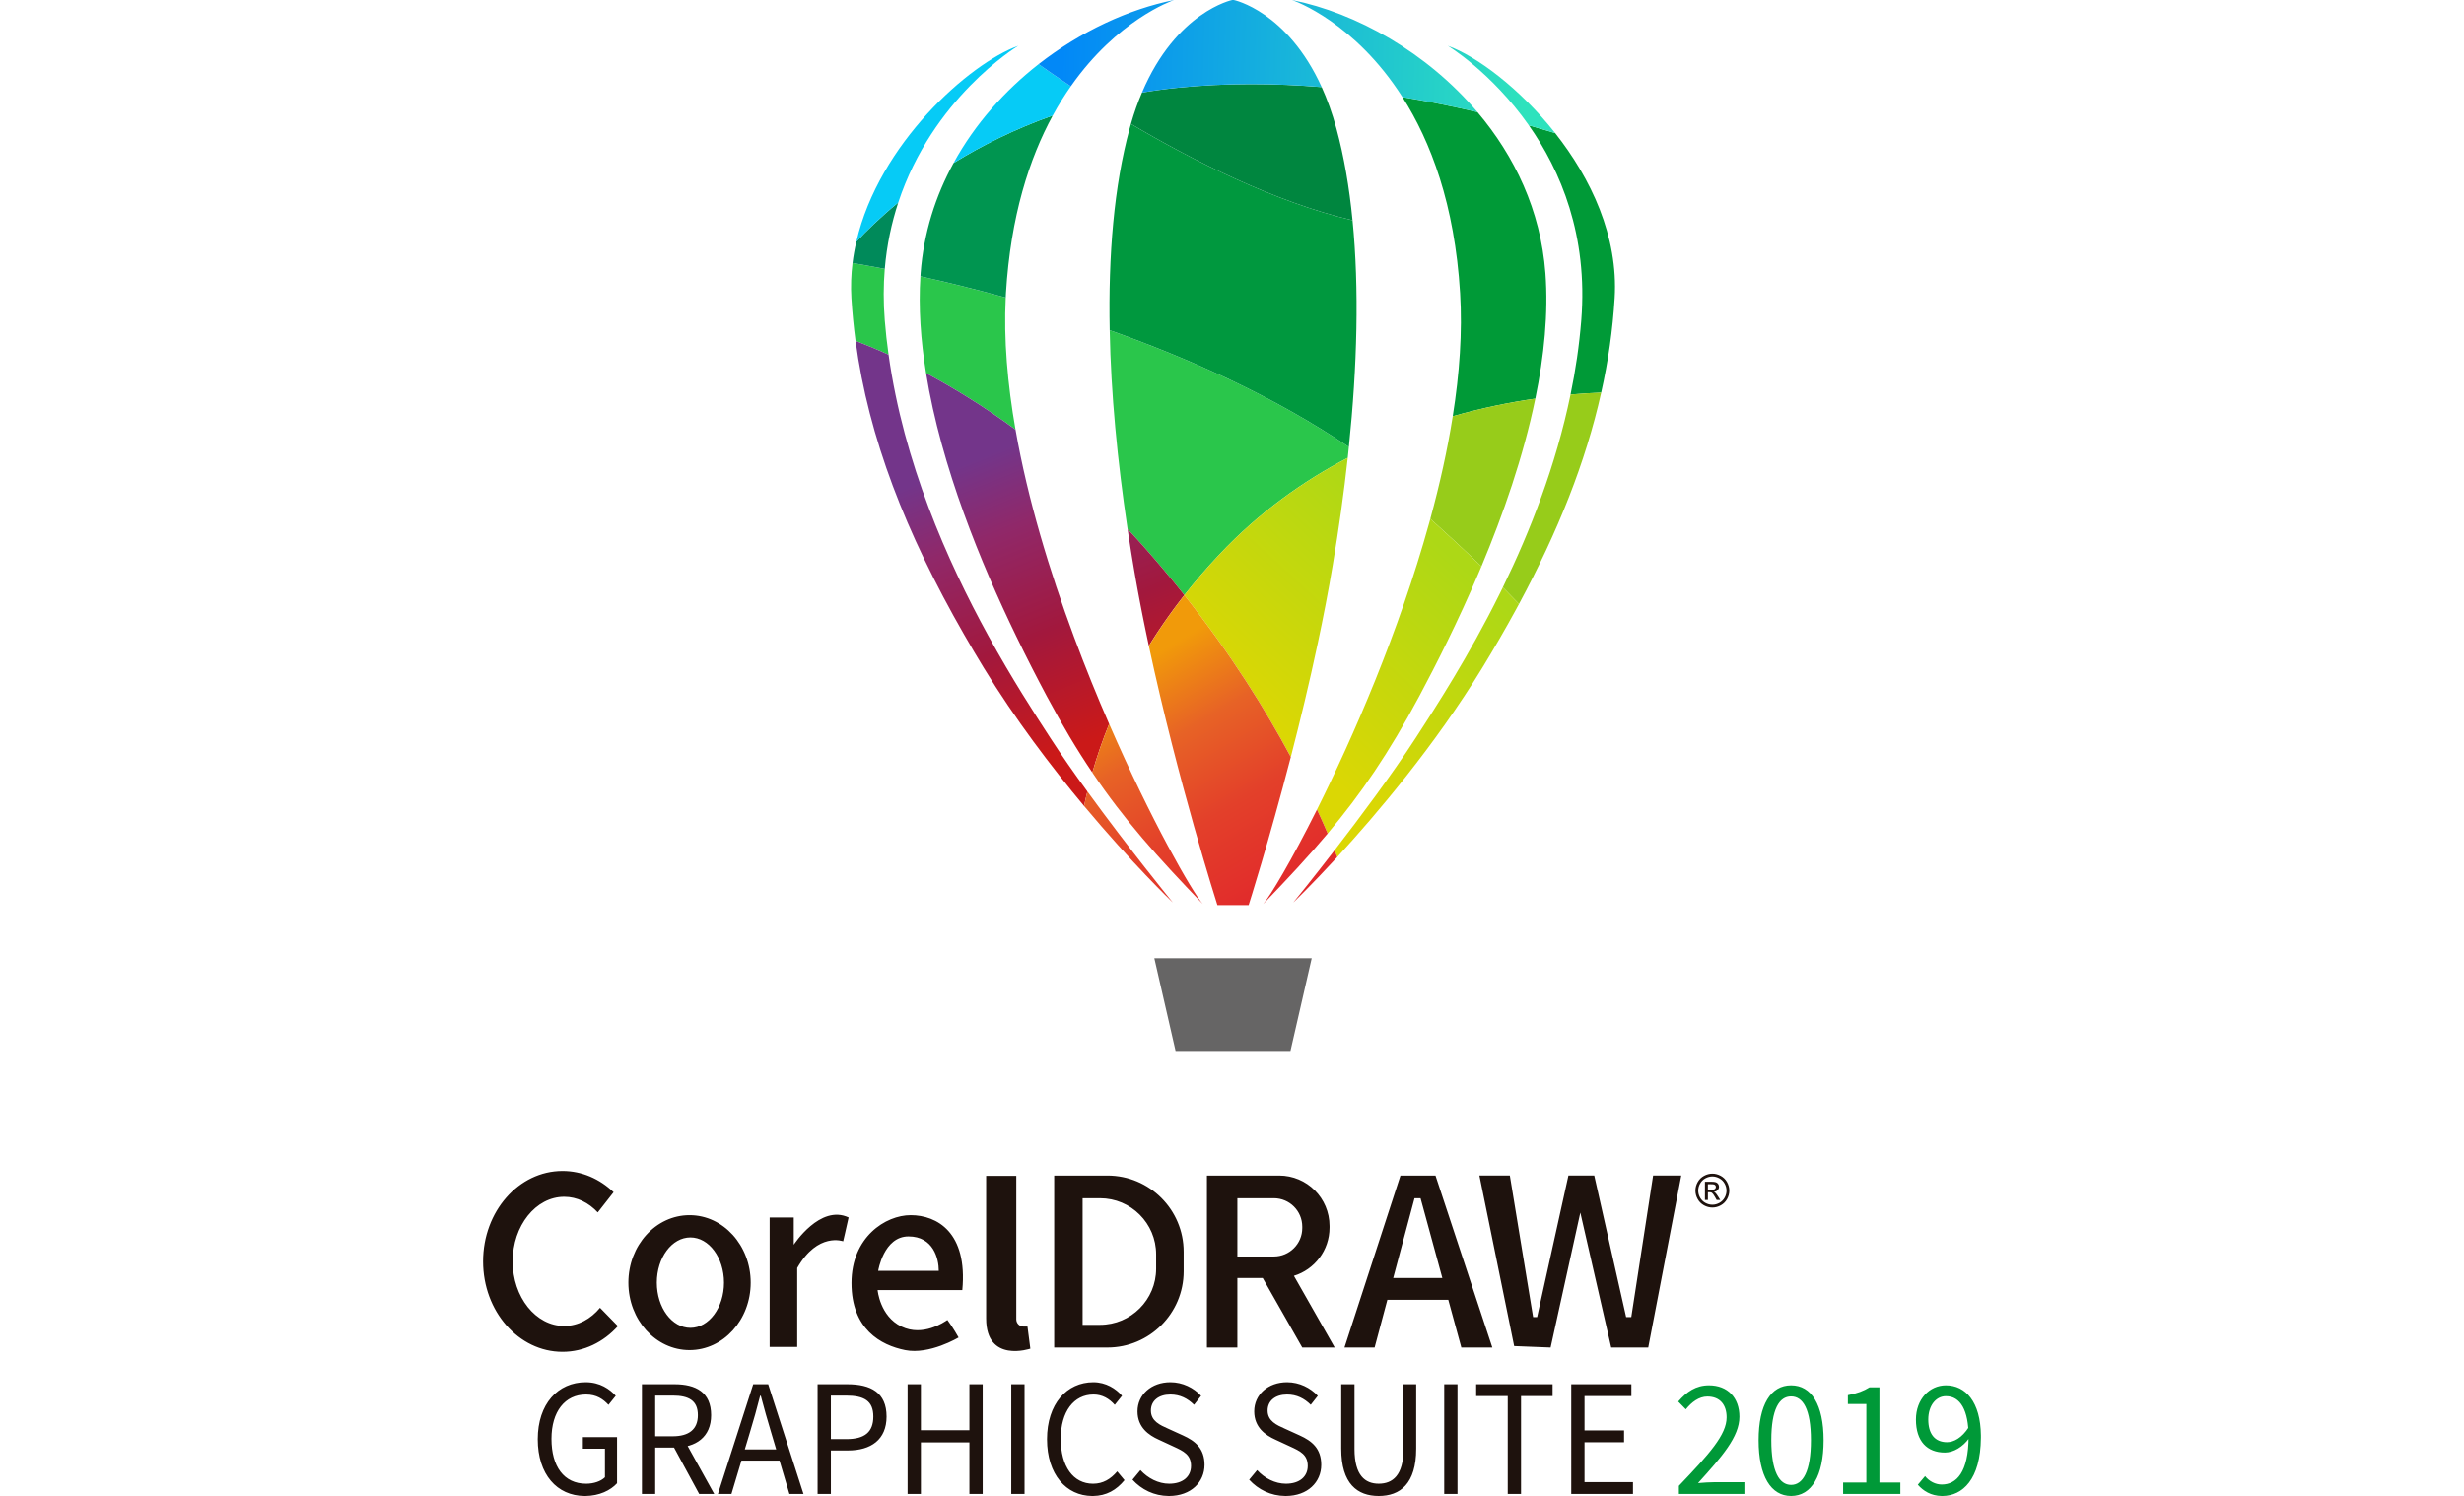
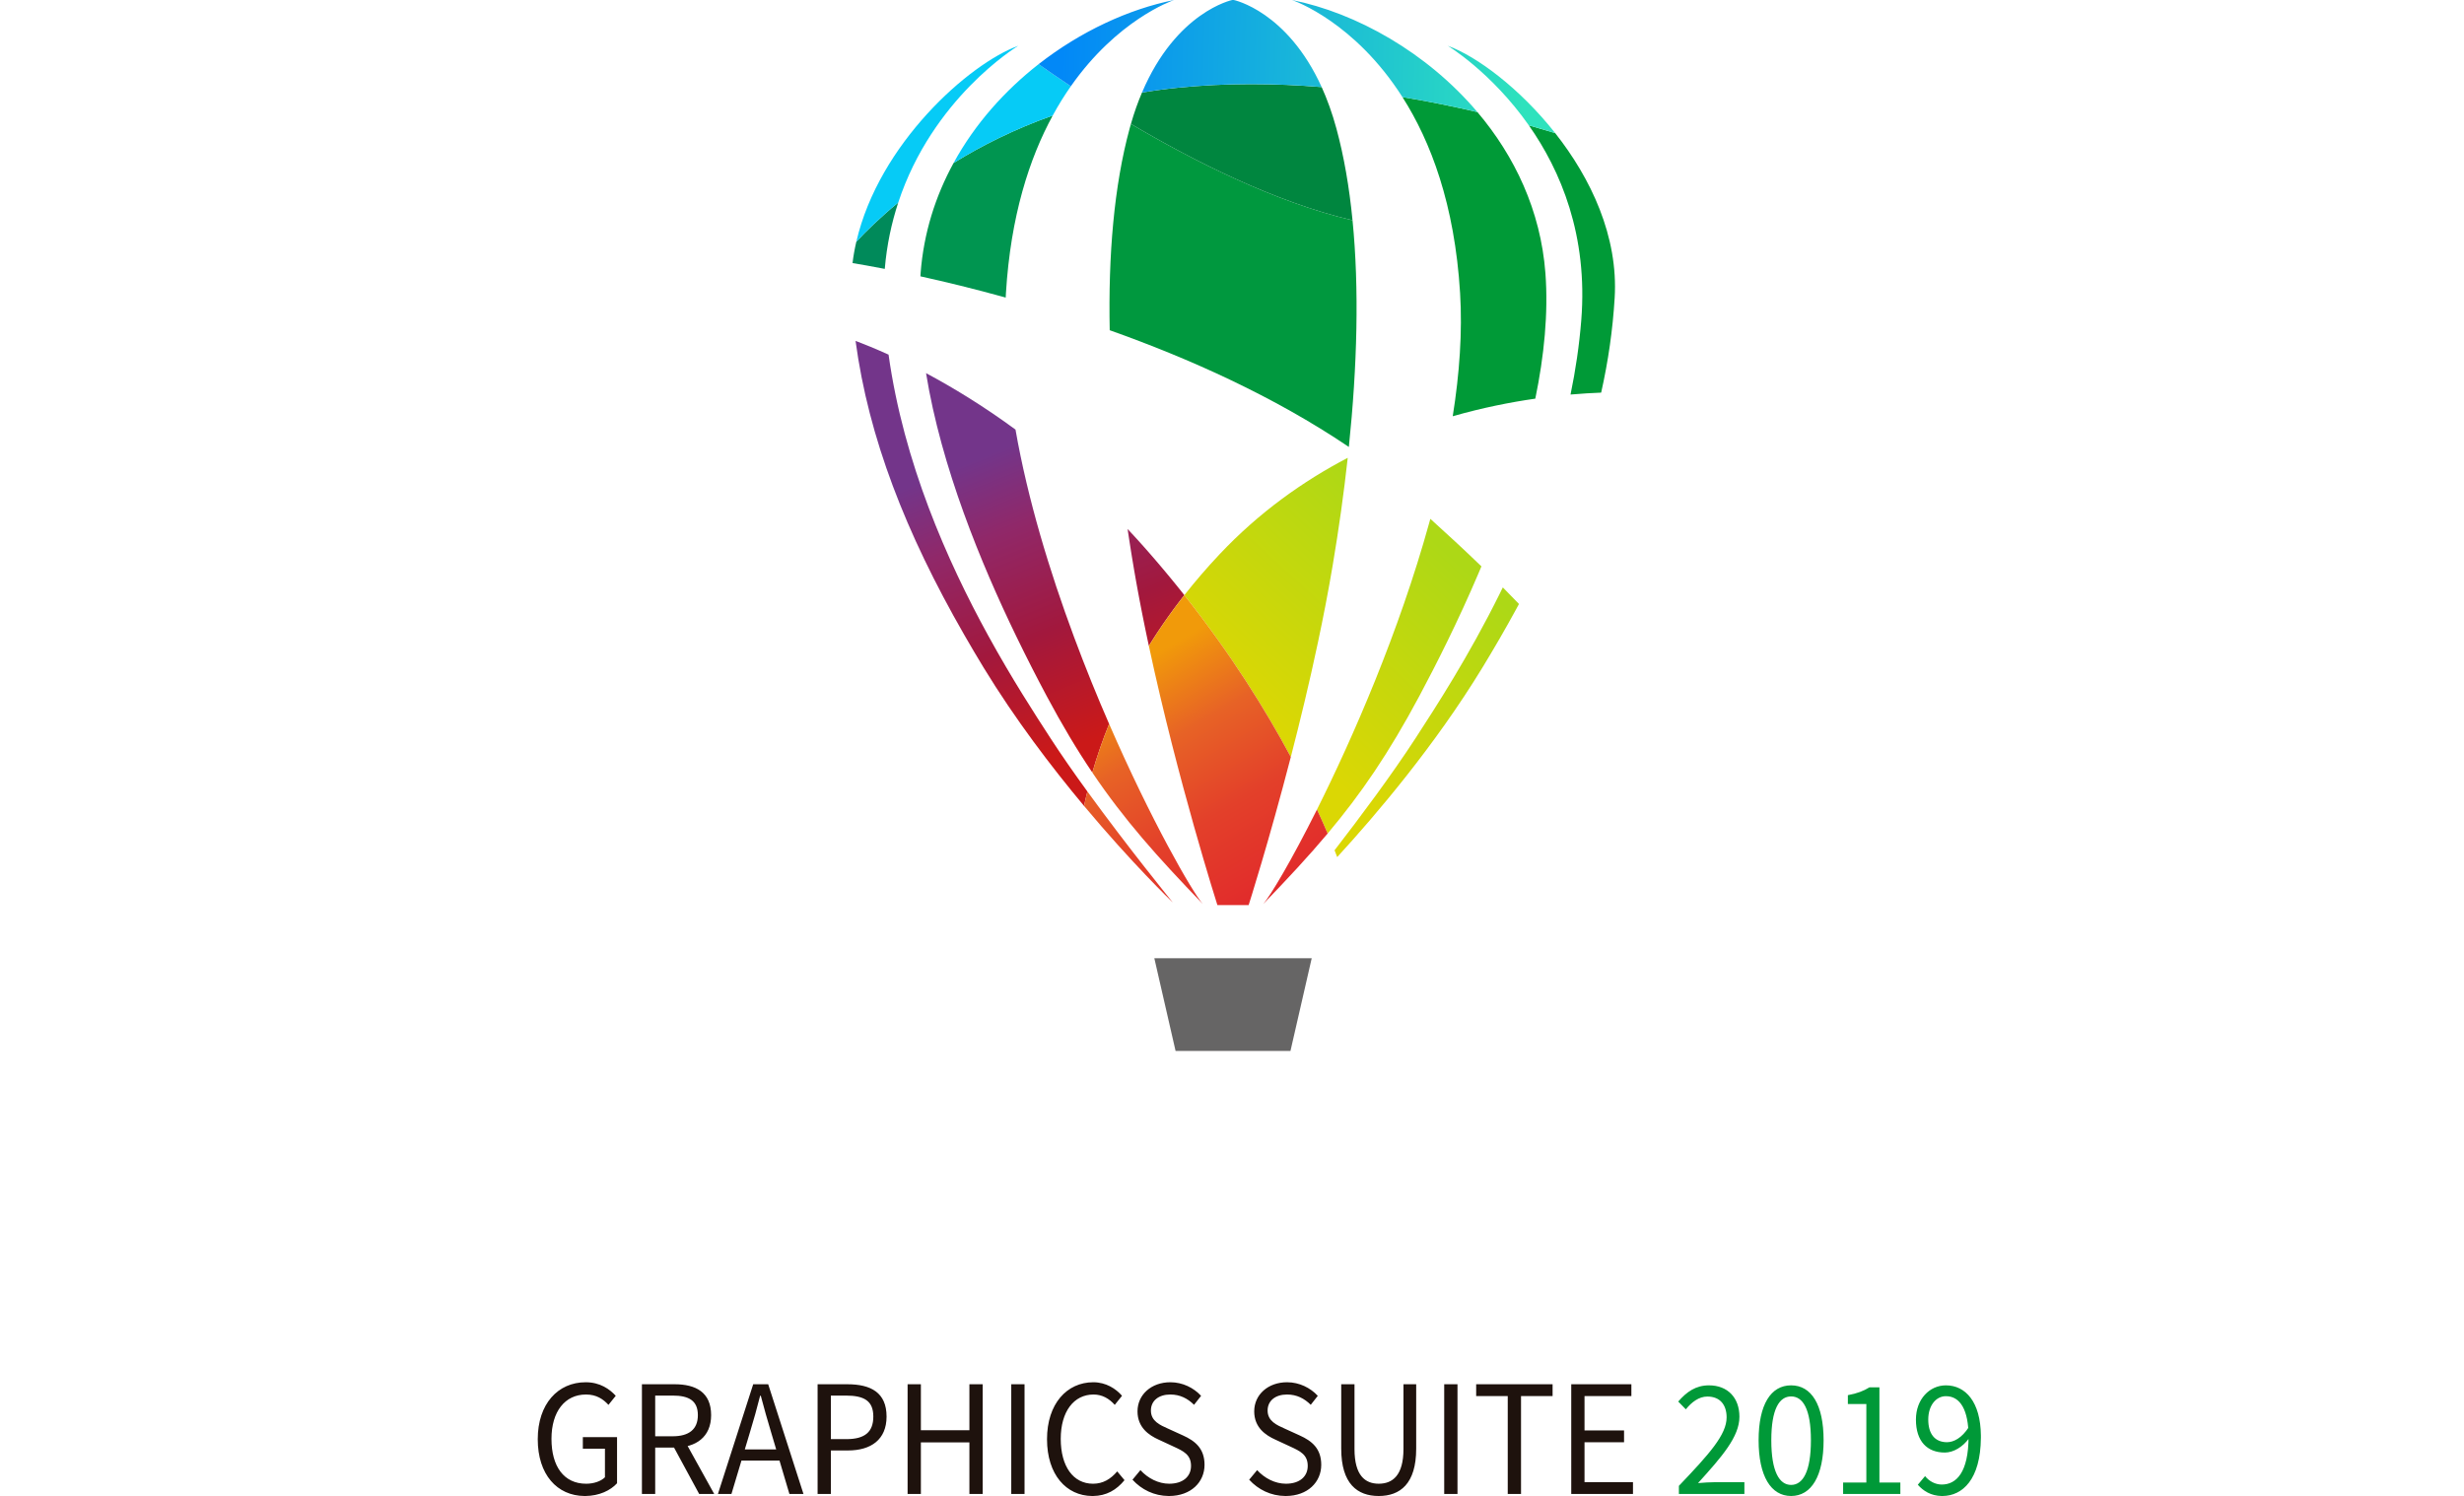
<svg xmlns="http://www.w3.org/2000/svg" clip-rule="evenodd" fill-rule="evenodd" height="1518" image-rendering="optimizeQuality" shape-rendering="geometricPrecision" text-rendering="geometricPrecision" viewBox="14776.73 7794.99 6006.55 6000.01" width="2500">
  <linearGradient gradientUnits="userSpaceOnUse" id="a" x1="18020.18" x2="17455.86" y1="11379.69" y2="10428.03">
    <stop offset="0" stop-color="#e1282b" />
    <stop offset=".388" stop-color="#e3402a" />
    <stop offset=".702" stop-color="#e76226" />
    <stop offset="1" stop-color="#f19a0a" />
  </linearGradient>
  <linearGradient gradientUnits="userSpaceOnUse" id="b" x1="17008.34" x2="16551.51" y1="10848.8" y2="9719.12">
    <stop offset="0" stop-color="#cb1918" />
    <stop offset=".388" stop-color="#a2183d" />
    <stop offset=".749" stop-color="#902869" />
    <stop offset="1" stop-color="#73358a" />
  </linearGradient>
  <linearGradient gradientUnits="userSpaceOnUse" href="#b" id="c" x1="17642.57" x2="17185.74" y1="10592.32" y2="9462.64" />
  <linearGradient gradientUnits="userSpaceOnUse" href="#b" id="d" x1="17239.16" x2="16782.34" y1="10755.45" y2="9625.78" />
  <linearGradient gradientUnits="userSpaceOnUse" href="#a" id="e" x1="18116.12" x2="17551.8" y1="11322.8" y2="10371.14" />
  <linearGradient gradientUnits="userSpaceOnUse" href="#a" id="f" x1="17604.83" x2="17040.51" y1="11625.99" y2="10674.32" />
  <linearGradient gradientUnits="userSpaceOnUse" href="#a" id="g" x1="18080.08" x2="17515.76" y1="11344.17" y2="10392.51" />
  <linearGradient gradientUnits="userSpaceOnUse" href="#a" id="h" x1="17709.11" x2="17144.79" y1="11564.15" y2="10612.49" />
  <linearGradient gradientUnits="userSpaceOnUse" id="i" x1="18550.95" x2="17888.02" y1="9925.03" y2="10649.15">
    <stop offset="0" stop-color="#add816" />
    <stop offset="1" stop-color="#dbd704" />
  </linearGradient>
  <linearGradient gradientUnits="userSpaceOnUse" id="j" x1="17096.54" x2="18953.66" y1="8034.97" y2="8091.25">
    <stop offset="0" stop-color="#0288f7" />
    <stop offset="1" stop-color="#2ee2bd" />
  </linearGradient>
  <g fill-rule="nonzero">
-     <path d="m16402.73 9217.36c-51.51-23.39-96.1-41.53-132.4-55.18-7.69-57.22-13.19-114.55-16.75-172.05-2.76-47.34-1.06-94.08 4.62-140.05 30.9 5.08 74.72 12.77 129.29 23.35-5.36 65.05-5.86 133.6 0 206.02 3.7 46.25 8.75 92.26 15.24 137.91zm509.01 300.54c-130.21-95.49-252.45-169.58-358.67-226.3-21.52-132.36-30.76-263.49-22.61-388.34 98.25 21.7 214.31 49.67 342.09 85.2-8.5 166.93 7.2 346.49 39.19 529.44zm1336.87 69.65c-1.23 14.43-2.93 29.03-4.48 43.64-177.87 92.88-354.82 218.01-513.93 386.82-51.5 54.57-98.39 109.29-141.28 163.86-48.09-60.85-99.49-122.52-154.03-184.47-24.44-27.69-48.89-54.57-73.62-80.71-40.89-273.83-66.92-544.06-71.69-797.28 316.55 112.4 658.32 264.9 959.03 468.14z" fill="#2ac64b" />
    <path d="m16441.59 8607.33c-26.6 80.72-45.97 169.41-54.08 266.1-54.58-10.58-98.39-18.27-129.3-23.35 3.5-28.89 8.61-57.5 15.21-85.62 38.73-41.7 94.86-96.87 168.17-157.13z" fill="#008a5a" />
    <path d="m17061.02 8258.36c-93.63 171.73-168.67 403.08-187.58 711.94-.31 6-.6 12.14-.91 18.13-127.78-35.52-243.84-63.46-342.06-85.16.15-4.16.46-8.15.74-12.31 12.18-161.89 59.98-310.37 132.23-442.28 111.76-69.03 244.12-136.06 397.58-190.32z" fill="#009550" />
    <path d="m18248.61 9587.55c-300.71-203.24-642.48-355.74-959.03-468.14-6.1-301.62 17.4-578.94 79.8-808.64 1.7-6.31 3.39-12.59 5.26-18.76 251.04 148.37 578.17 313.79 888.72 386.5 27.06 273.79 18.91 584.94-14.75 909.04z" fill="#00983e" />
    <path d="m19314.59 8990.13c-7.69 127.43-25.82 253.51-54.11 379.56-35.85 1.37-77.05 3.7-122.84 7.69 20.14-97.16 34.92-196.6 43.04-297.92 27.23-340.82-82.87-600.5-210.29-781.76 37.36 10.62 72.71 21.06 105.76 31.22 143.12 181.4 253.51 414.45 238.44 661.21zm-318.22 403.7c-99.77 14.29-212.34 36.58-331.15 70.55 27.23-171.09 39.05-338.2 29.49-494.1-21.66-355.56-117.9-608.33-231.18-785.88 106.51 17.53 207.51 38.28 300.68 60.11 148.69 175.58 253.82 394.62 272.73 646.47 11.99 160.48-5.22 331.61-40.57 502.85z" fill="#009a37" />
    <path d="m18263.35 8678.51c-310.55-72.71-637.68-238.13-888.71-386.5 13.23-45.94 28.08-87.78 44.38-125.73 46-7.84 93.34-14.29 142.09-19.23 196.15-19.97 392.01-18.13 578.49-2.79 21.98 48.61 42.12 103.79 59.2 166.51 30.41 112.08 51.64 235.52 64.55 367.74z" fill="#00863f" />
    <path d="m16922.63 7978.7c-10.3 6.32-343.89 211.71-481.05 628.62-73.31 60.25-129.43 115.46-168.13 157.13 90.66-393.28 452.72-714.56 649.18-785.75zm211.08 162.2c-25.05 35.67-49.49 74.72-72.71 117.48-153.42 54.25-285.78 121.28-397.54 190.32 85.48-156.85 205.53-290.41 340.96-396.35 32.14 22.9 76.09 53.34 129.29 88.55z" fill="#06cbf6" />
    <path d="m19076.16 8328.92c-33.06-10.16-68.41-20.61-105.77-31.22-150.53-214.28-325.15-319.16-325.15-319.16 115.89 41.84 289.45 170.99 430.92 350.38zm-311.96-84.41c-93.17-21.84-194.17-42.58-300.67-60.11-191.1-300.08-431.09-385.27-442.77-389.26 257.35 51.51 540.84 210.15 743.44 449.37zm-624.59-100.23c-186.48-15.39-382.34-17.22-578.49 2.78-48.75 4.91-96.1 11.36-142.1 19.23 137.76-324.84 361.92-371.3 361.92-371.3h6.31s214 44.27 352.36 349.29zm-592.18-349.13c-11.08 3.84-228.18 80.86-413.74 345.76-53.16-35.21-97.12-65.65-129.29-88.55 169.26-132.22 362.55-221.09 543.03-257.21z" fill="url(#j)" />
    <path d="m17784.07 12010.09h230.37l85.23-371.9h-631.16l85.23 371.9z" fill="#666565" />
-     <path d="m19688.45 12566.57h14.29c6.88 0 11.54-1.02 14.04-3.06 2.47-2.05 3.7-4.73 3.7-8.12 0-2.15-.56-4.09-1.79-5.78-1.2-1.73-2.86-3-4.98-3.85-2.15-.85-6.07-1.23-11.85-1.23h-13.41zm-11.82 41.17v-73.16h25.16c8.57 0 14.78.7 18.62 2.04 3.85 1.34 6.92 3.71 9.21 7.06 2.26 3.39 3.42 6.95 3.42 10.72 0 5.37-1.9 9.99-5.71 13.97-3.85 3.96-8.89 6.18-15.21 6.67 2.58 1.1 4.66 2.37 6.25 3.88 2.93 2.89 6.52 7.69 10.76 14.5l8.92 14.32h-14.39l-6.49-11.53c-5.08-9.07-9.21-14.75-12.31-17.04-2.19-1.66-5.37-2.51-9.49-2.51h-6.92v31.08zm29.85-94.33c-9.6 0-18.84 2.47-27.91 7.37-9.03 4.87-16.08 11.89-21.2 20.96-5.11 9.1-7.69 18.59-7.69 28.43 0 9.78 2.54 19.19 7.55 28.15 5.01 8.97 12.03 15.99 21.03 21 9.03 5 18.38 7.51 28.22 7.51 9.77 0 19.19-2.51 28.19-7.51 8.96-5.01 16.01-12.03 20.95-21 5.01-8.96 7.48-18.37 7.48-28.15 0-9.84-2.5-19.33-7.62-28.43-5.04-9.07-12.1-16.09-21.17-20.96-9.1-4.9-18.38-7.37-27.83-7.37zm0-11.25c11.39 0 22.51 2.93 33.41 8.78 10.86 5.86 19.33 14.25 25.4 25.15 6.07 10.87 9.1 22.27 9.1 34.08 0 11.72-3 22.97-8.96 33.8-6 10.79-14.39 19.19-25.15 25.15s-22.05 8.96-33.8 8.96c-11.78 0-23.07-3-33.83-8.96-10.8-5.96-19.19-14.36-25.19-25.15-6-10.83-9-22.08-9-33.8 0-11.81 3.04-23.21 9.14-34.08 6.1-10.9 14.57-19.29 25.44-25.15 10.86-5.85 22.01-8.78 33.44-8.78zm-794.95 691.55 146.23 5.78 119.16-541.16 123.79 541.16h148.56l132.4-689.71h-112.86l-87.49 567.65h-20.74l-127.81-567.65h-103.61l-125.52 567.65h-16.12l-93.28-567.65h-122.06zm-287.97-272.88-87.39-320.11h-24.2l-85.54 320.11zm23.88 87.49h-244.44l-51.08 191.17h-120.9l224.54-689.71h140.48l227.97 689.71h-124.32zm-845.89-173.85h146.23c62.93 0 113.98-51.04 113.98-113.98v-5.75c0-62.97-51.05-114.02-113.98-114.02h-146.23zm260.21 365.02-158.5-278.66h-101.71v278.66h-122.06v-689.71h289.59c111.59 0 202.08 90.49 202.08 202.07v6.91c0 90.98-60.15 167.89-142.84 193.22l163.54 287.51zm-586.04-373.69v57.64c0 124.32-100.75 225.07-225.07 225.07h-69.74v-507.79h69.74c124.32 0 225.07 100.79 225.07 225.08zm-195.22-316.02h-213.61v689.71h213.61c168.84 0 305.71-136.87 305.71-305.71v-78.29c0-168.83-136.87-305.71-305.71-305.71zm-320.68 605.65h-16.12c-15.87 0-28.75-12.88-28.75-28.79v-575.73h-120.93v572.27c0 180.8 177.3 120.9 177.3 120.9zm-355.77-223.38h-242.96s21.87-138.15 121.46-138.15 121.5 88.65 121.5 138.15zm-350.03 48.93c0 184.82 117.44 249.31 215.3 268.85 97.86 19.61 214.17-50.66 214.17-50.66s-23.03-41.42-44.91-70.2c-13.83 9.17-97.89 67.91-184.22 26.46-86.36-41.45-95.57-146.23-95.57-146.23h339.66c21.87-231.42-101.32-300.53-207.26-300.53-100.19 0-237.17 87.52-237.17 272.31zm-33.41-167.54s9.21-37.99 21.87-95.56c-113.98-54.12-219.92 109.39-219.92 109.39v-109.39h-96.69v519.29h110.52v-316.62c82.9-145.1 184.22-107.11 184.22-107.11zm-477.87 165.81c0 100.15-60.29 181.36-134.69 181.36s-134.69-81.21-134.69-181.36 60.29-181.33 134.69-181.33 134.69 81.18 134.69 181.33zm-138.15-270.58c-135.47 0-245.25 121.14-245.25 270.58s109.78 270.58 245.25 270.58c135.43 0 245.25-121.14 245.25-270.58s-109.82-270.58-245.25-270.58zm-287.3 445.03c-57.36 63.71-135.75 103.04-222.22 103.04-175.82 0-318.34-162.38-318.34-362.69 0-200.3 142.52-362.69 318.34-362.69 78.07 0 149.55 32.03 204.97 85.2l-63.54 81.07c-36.19-38.95-83.11-62.66-134.51-62.66-114.16 0-206.69 116-206.69 259.08 0 143.09 92.53 259.08 206.69 259.08 55.84 0 106.43-27.87 143.61-72.99z" fill="#1e120d" />
    <path d="m19572.18 13754.29c122.27-128.13 191.38-205.14 191.38-274.71 0-48.83-25.22-83.47-77.15-83.47-34.04 0-63.29 22.68-86.43 51.26l-30.45-31.15c34.01-39.34 70.67-65.02 123.34-65.02 75.17 0 122.06 49.88 122.06 125.91 0 80.26-70.03 160.05-165.98 266.1 22.01-1.84 47.3-3.63 68.36-3.63h117.55v47.37h-262.68zm529.44-182.78c0-125.38-32.17-175.86-79.44-175.86-47.28 0-79.41 50.48-79.41 175.86s32.13 179.03 79.41 179.03c47.27 0 79.44-53.65 79.44-179.03zm-209.76 0c0-143.41 49.11-220.31 130.32-220.31s130.31 77.15 130.31 220.31c0 143.4-49.1 223.48-130.31 223.48s-130.32-80.08-130.32-223.48zm338.89 169.52h93.16v-314.89h-74.08v-35.49c37.04-6.85 63.96-17.22 86.5-31.44h40.04v381.82h83.96v45.93h-229.58zm299.55 8.8 29.14-34.54c16.4 20.74 41.48 33.76 66.88 33.76 58.67 0 107.49-48.79 107.49-192.23 0-105.13-32.45-162.17-90.8-162.17-39.86 0-70.77 37.39-70.77 93.77 0 55.7 24.94 90.8 75.25 90.8 26.39 0 59.48-16.68 87.45-60.6l1.87 43.63c-25.57 35.92-63.6 58.46-98.07 58.46-70.48 0-115.96-44.49-115.96-132.29 0-81.88 54.89-137.23 120.09-137.23 79.28 0 139.02 66.75 140.41 200.84v9.58c-1.36 167.41-73.75 232.58-153.46 233.39h-3.96c-42.4-.72-73.65-20.04-95.56-45.17z" fill="#009938" />
    <path d="m14995.86 13567.27c0-141.96 81.13-228.49 192.08-228.49 58 0 96.17 27.65 120.69 54.29l-29.21 36.44c-21.2-23.03-48.05-41.52-90.07-41.52-84.31 0-138.46 68.16-138.46 177.8 0 110.63 49.74 179.99 138.99 179.99 30.02 0 58.88-9.46 75.43-25.86v-114.62h-88.62v-46.42h137.16v185.03c-26.5 29.03-71.35 50.43-126.35 51.09h-4.35c-109.48-.87-187.29-85.52-187.29-227.73zm538.29 18.29 41.74-28.96 127.67 230.33h-60.33zm2.86-30.09c65.12 0 100.93-27.76 100.93-84.77 0-57.89-35.81-78.46-100.93-78.46h-70.17v163.23zm-123.4-208.67h131.05c85.24 0 146.44 32.21 146.44 123.9 0 87.91-61.2 130.21-146.44 130.21h-77.82v186.02h-53.23zm379.17 261.37h192.65v44.7h-192.65zm67.1-261.37h60.11l141.54 440.16h-56.41l-72.96-245.85c-15.03-49.18-28.47-97.51-41.91-148.31h-2.54c-12.94 51.05-26.35 99.13-41.41 148.31l-73.73 245.85h-54.23zm373.63 220.11c73.16 0 108.05-27.87 108.05-90.49 0-63.5-37.08-84.17-110.59-84.17h-59.59v174.66zm-115.4-220.1h119.56c93.73 0 157.02 33.2 157.02 129.61 0 92.64-62.94 135.93-154.52 135.93h-68.79v174.59h-53.27zm360.93-.01h53.27v184.33h194.59v-184.33h53.27v440.16h-53.27v-206.94h-194.59v206.94h-53.27zm415.71 0h53.27v440.16h-53.27zm143.39 220.47c0-141.96 79.55-228.49 185.74-228.49 50.76 0 90.59 25.96 115.04 54.29l-29.14 36.44c-22.01-24.69-49.67-41.52-84.98-41.52-79.06 0-131.62 68.16-131.62 177.8 0 110.63 50.2 179.99 129.54 179.99 39.93 0 70.3-18.31 96.97-49.46l29.21 35.17c-32.53 39.69-72.73 62.8-125.83 63.51h-4.16c-103.43-.87-180.77-85.52-180.77-227.73zm342.75 162.4 31.86-38.45c30.13 32.84 71.93 54.54 115.46 54.54 54.9 0 87.46-28.75 87.46-71.54 0-44.95-30.27-59.27-69.78-77.44l-60.11-27.9c-39.02-17.47-84.74-48.58-84.74-113.32 0-67.2 55.67-116.8 131.73-116.8 49.6 0 93.83 22.61 123.22 54.5l-28.22 35.99c-25.65-25.44-56.34-41.28-95-41.28-46.92 0-78 24.94-78 64.28 0 42.4 36.47 58.28 69.28 72.85l59.62 27.16c48.4 21.87 86.18 52.21 86.18 117.69 0 69.22-54.19 124.62-141.57 125.05h-2.4c-58.16-.4-108.69-25.53-144.99-65.33zm468.02 0 31.86-38.45c30.16 32.84 71.96 54.54 115.5 54.54 54.89 0 87.41-28.75 87.41-71.54 0-44.95-30.26-59.27-69.78-77.44l-60.11-27.9c-38.98-17.47-84.74-48.58-84.74-113.32 0-67.2 55.71-116.8 131.73-116.8 49.6 0 93.84 22.61 123.23 54.5l-28.23 35.99c-25.64-25.44-56.33-41.28-95-41.28-46.88 0-78 24.94-78 64.28 0 42.4 36.51 58.28 69.29 72.85l59.62 27.16c48.4 21.87 86.18 52.21 86.18 117.69 0 69.22-54.14 124.62-141.56 125.05h-2.4c-58.16-.4-108.71-25.53-145-65.33zm369.11-124.47v-258.41h53.23v259.93c0 105.8 42.51 139.03 97.16 139.03 55.45 0 99.2-33.23 99.2-139.03v-259.93h51.05v258.41c0 141.22-64.84 189.8-150.25 189.8-85.45 0-150.39-48.58-150.39-189.8zm413-258.4h53.27v440.16h-53.27zm254.8 47.42h-126.62v-47.41h306.46v47.41h-126.57v392.72h-53.27zm254.66-47.42h241.15v47.42h-187.92v137.9h158.54v47.41h-158.54v160.02h194.35v47.41h-247.58z" fill="#1e120d" />
  </g>
  <path d="m16914.01 10345.29c44.31 91.65 86.58 173.43 122.98 241.69 62.44 116.84 121.78 216.11 182.99 306.53 17.67-61.95 39.76-127.28 67.31-194.95-47.52-108.97-95.18-225.99-140.48-347.91-98.56-264.86-186.05-552.94-235.05-832.76-130.21-95.46-252.45-169.55-358.71-226.27 60.89 376.66 220.91 764.5 360.96 1053.67z" fill="url(#d)" />
  <path d="m16705.88 10340.53c25.08 43.81 51.18 87.91 78.24 132.36 126.51 207.4 272.59 398.96 402.63 554.53 3.84-18.91 8.32-38.31 13.26-58.1-52.63-72.28-103.96-145.77-148.1-213.89-63.32-97.44-154.94-238.72-250.4-412.61-163.58-298.24-338.2-692.39-398.78-1125.46-51.5-23.39-96.09-41.49-132.39-55.18 52.28 388.34 200.76 769.41 435.54 1178.35z" fill="url(#b)" />
  <path d="m17384.16 10061.2c16.44 98.07 35.67 197.7 56.41 296.09 2.01 9.38 3.99 18.73 6 28.11 41.48-67.17 88.72-135.29 142.34-203.51a4546.283 4546.283 0 0 0 -154.02-184.51c-24.41-27.66-48.89-54.54-73.62-80.68 7.19 48.12 14.71 96.24 22.89 144.5z" fill="url(#c)" />
-   <path d="m19137.64 9377.38c-58.6 284.55-161.83 548.13-271.58 773.5 22.17 22.29 43.85 44.52 64.81 66.5 156.42-290.77 267.59-568.97 329.61-847.7-35.84 1.42-77.05 3.67-122.84 7.7zm-472.4 87.03c-21.46 135.86-52.48 274.2-89.88 411.36 64.66 58.33 135.42 123.67 204.93 190.72 86.95-207.66 168.24-440.37 216.1-672.68-99.8 14.33-212.34 36.62-331.15 70.6z" fill="#97cc1a" />
  <path d="m17730.2 10017.98c-51.5 54.58-98.39 109.33-141.29 163.91 187.08 236.43 326.25 461.18 426.94 649.18 36.61-141.4 74.57-297.92 108.51-458.26 22.01-103.47 42.3-208.32 59.65-311.61 24.31-144.22 44.6-288.25 60.12-430-177.87 92.85-354.79 218.02-513.93 386.78zm1135.86 132.9c-4.2 8.63-8.41 17.2-12.63 25.71-124.14 250.58-254.7 451.8-337.17 578.84-95.18 146.55-223.38 318.28-325.01 449.69 3.7 9.7 7.23 18.76 10.61 27.37 157.38-171.41 392.01-447.67 582.19-759.6 47.7-78.29 92.38-155.46 133.96-231.74 4.33-7.94 8.6-15.85 12.86-23.77-20.96-21.98-42.64-44.21-64.81-66.5zm-290.7-275.11-4.93 17.89c-120.58 435.45-304.25 857.34-449.6 1148.05 15.84 34.57 30.13 66.75 42.76 96.24 134.23-159.74 244.86-321.49 367.59-550.97 67.42-126.35 154.82-298.55 238.13-494.49l10.98-26c-69.51-67.05-140.27-132.39-204.93-190.72z" fill="url(#i)" />
  <path d="m17905.28 11420.66c98.11-101.63 182.07-191.87 258.31-282.71-12.63-29.49-26.92-61.67-42.76-96.24-102.97 206.02-186.94 346.18-215.55 378.95z" fill="url(#g)" />
-   <path d="m18025.69 11414.67c5.22-5.08 74.72-71.93 176.17-182.18-3.38-8.61-6.91-17.67-10.61-27.37-90.84 117.65-160.2 203.09-165.56 209.55z" fill="url(#e)" />
  <path d="m17446.57 10385.4c115.92 542.22 274.85 1039.57 274.85 1039.57h125.34s80.68-252.59 169.09-593.9c-100.69-188-239.86-412.75-426.94-649.18-53.62 68.22-100.86 136.34-142.34 203.51z" fill="url(#a)" />
  <path d="m17219.98 10893.51c126.68 188.17 260.24 337.78 442.91 527.15-42.58-48.71-207.4-335.13-375.6-722.1-27.55 67.67-49.64 133-67.31 194.95z" fill="url(#h)" />
  <path d="m17186.75 11027.42c191.24 228.89 347.91 379.56 355.88 387.25-8.43-10.44-181.05-222.61-342.62-445.35-4.94 19.79-9.42 39.19-13.26 58.1z" fill="url(#f)" />
</svg>